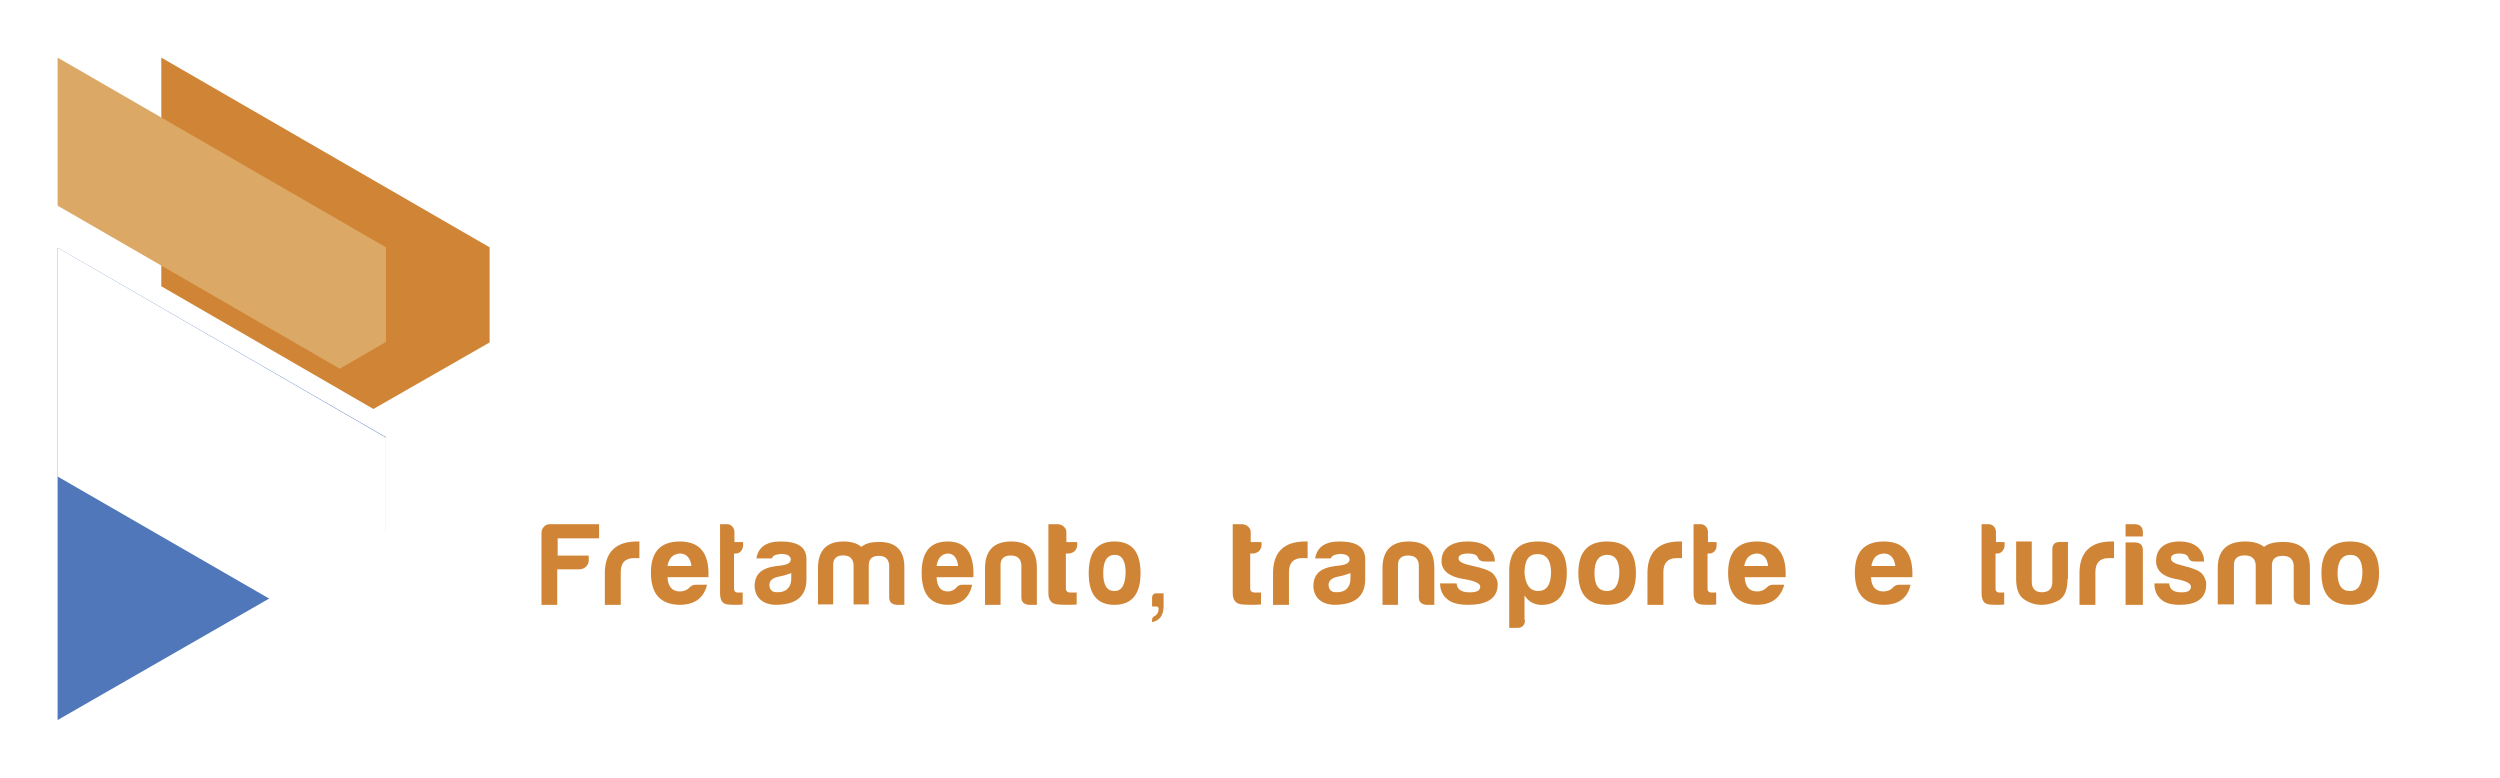
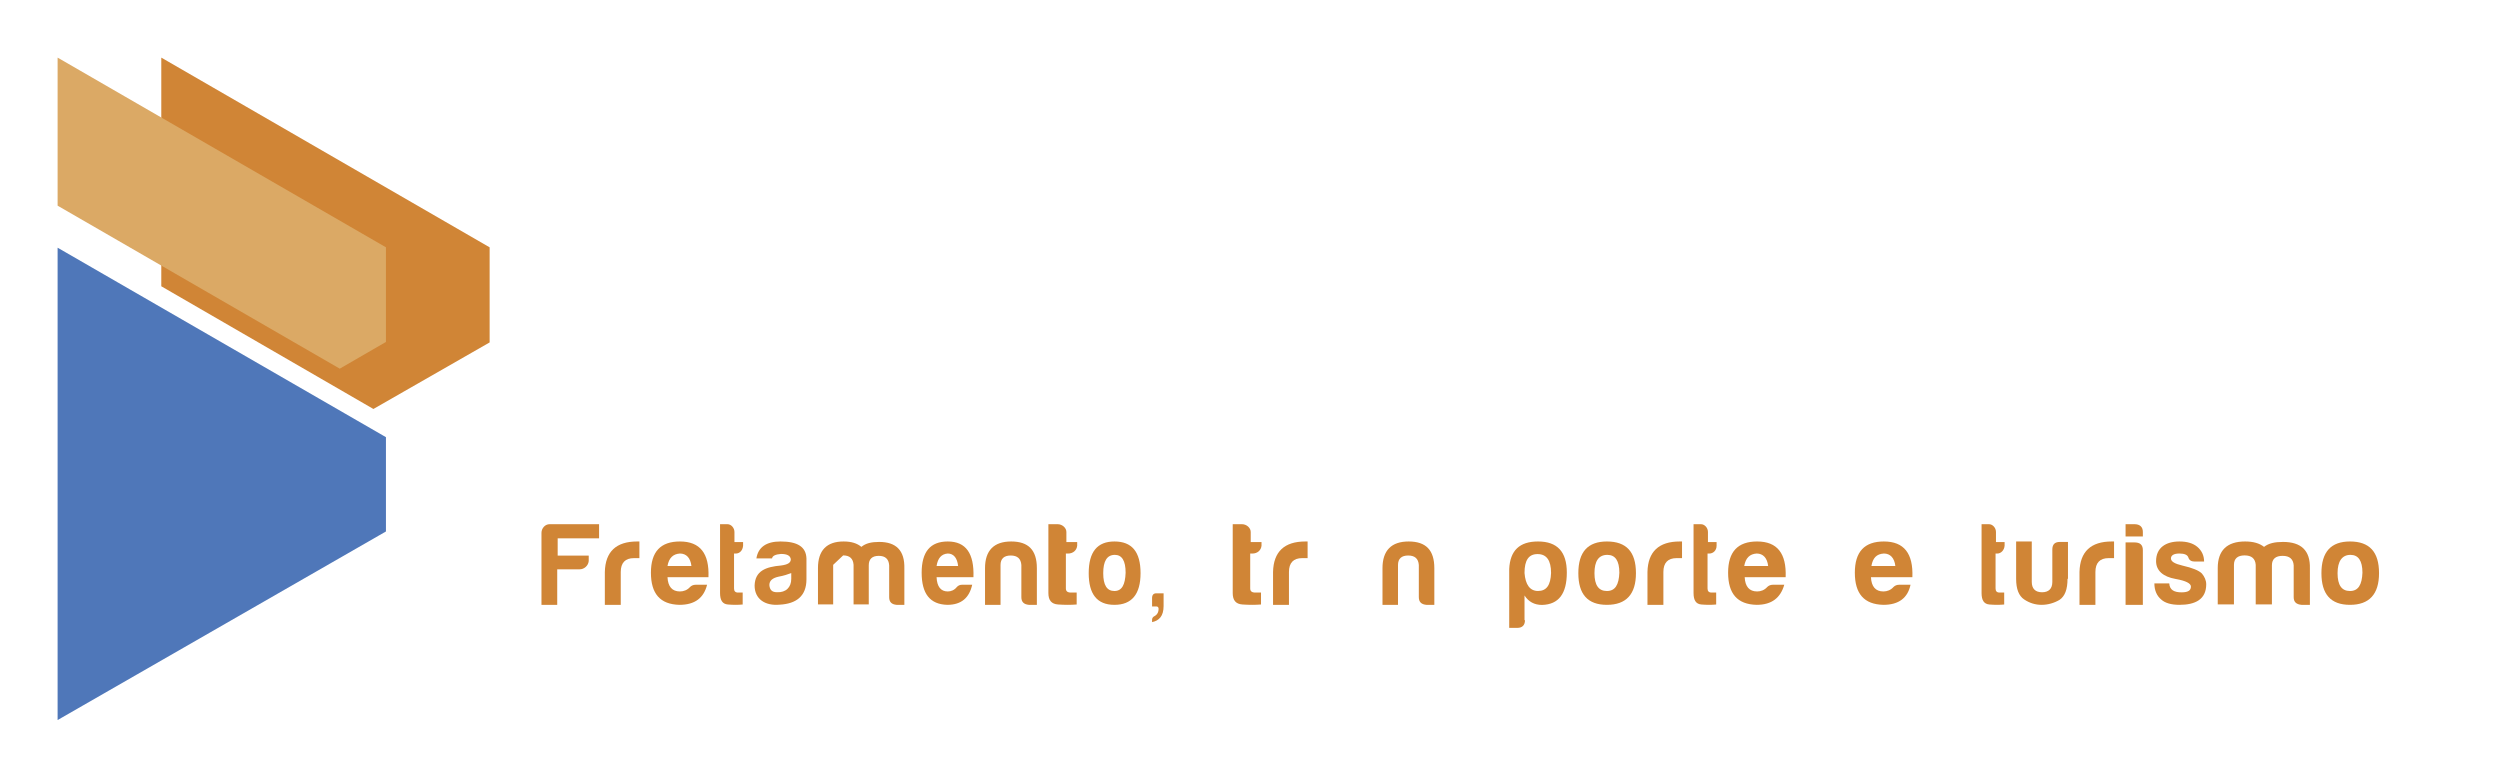
<svg xmlns="http://www.w3.org/2000/svg" width="434" height="135" viewBox="0 0 434 135" fill="none">
  <g filter="url(#filter0_d)">
    <path d="M99.641 93.831H95.734V100H93V87.503C93 86.712 93.625 86 94.406 86H103V88.452H95.812V91.458H101.203V92.407C101.125 93.198 100.422 93.831 99.641 93.831Z" fill="#D08536" />
    <path d="M104 94.299C104.079 90.766 105.974 89 109.605 89H110V91.891H109.053C107.553 91.891 106.763 92.693 106.763 94.299V100H104V94.299V94.299Z" fill="#D08536" />
    <path d="M114.877 93.261H119.032C118.873 91.866 118.153 91.091 117.035 91.091C115.836 91.169 115.117 91.866 114.877 93.261ZM116.955 100C113.598 99.922 112 98.063 112 94.422C112 90.782 113.678 89 117.035 89C120.551 89 122.149 91.092 121.989 95.197H114.877C114.957 96.824 115.676 97.676 117.035 97.676C117.674 97.676 118.313 97.444 118.793 96.901C119.032 96.669 119.352 96.514 119.752 96.514H121.749C121.19 98.761 119.672 100 116.955 100Z" fill="#D08536" />
    <path d="M126.714 91.098H126.429V97.152C126.429 97.63 126.643 97.869 127.143 97.869H127.929V99.94C127.143 100.02 126.286 100.02 125.357 99.94C124.429 99.861 124 99.223 124 97.949V86H125.286C125.929 86 126.5 86.637 126.5 87.354V89.107H128V89.744C127.929 90.541 127.429 91.098 126.714 91.098Z" fill="#D08536" />
    <path d="M136.362 95.491V94.486C135.741 94.718 135.043 94.95 134.19 95.104C133.103 95.336 132.56 95.8 132.56 96.573C132.638 97.422 133.026 97.809 133.879 97.809C135.431 97.886 136.362 96.959 136.362 95.491ZM133.026 91.936H130.31C130.621 90.004 132.017 89 134.5 89C137.448 89 138.922 89.927 139 91.936V95.568C139 98.504 137.216 99.818 134.345 99.972C131.784 100.204 130 98.968 130 96.65C130.078 94.1 131.94 93.404 134.578 93.173C135.741 93.018 136.284 92.709 136.284 92.091C136.207 91.473 135.664 91.164 134.578 91.164C133.647 91.241 133.103 91.473 133.026 91.936Z" fill="#D08536" />
-     <path d="M143.638 93.057V99.922H141V93.603C141 90.56 142.507 89 145.446 89C146.803 89 147.783 89.312 148.536 89.936C149.29 89.312 150.27 89.078 151.626 89.078C154.565 89.078 156.073 90.56 155.997 93.681V100H154.641C153.812 99.922 153.36 99.532 153.36 98.674V93.135C153.284 92.043 152.681 91.496 151.551 91.496C150.42 91.496 149.818 92.043 149.818 93.135V99.922H147.18V93.057C147.104 91.965 146.502 91.418 145.371 91.418C144.241 91.418 143.638 91.965 143.638 93.057Z" fill="#D08536" />
+     <path d="M143.638 93.057V99.922H141V93.603C141 90.56 142.507 89 145.446 89C146.803 89 147.783 89.312 148.536 89.936C149.29 89.312 150.27 89.078 151.626 89.078C154.565 89.078 156.073 90.56 155.997 93.681V100H154.641C153.812 99.922 153.36 99.532 153.36 98.674V93.135C153.284 92.043 152.681 91.496 151.551 91.496C150.42 91.496 149.818 92.043 149.818 93.135V99.922H147.18V93.057C147.104 91.965 146.502 91.418 145.371 91.418Z" fill="#D08536" />
    <path d="M161.589 93.261H165.329C165.185 91.866 164.538 91.091 163.531 91.091C162.452 91.169 161.805 91.866 161.589 93.261ZM163.459 100C160.438 99.922 159 98.063 159 94.422C159 90.782 160.51 89 163.531 89C166.696 89 168.134 91.092 167.99 95.197H161.589C161.661 96.824 162.308 97.676 163.531 97.676C164.106 97.676 164.682 97.444 165.113 96.901C165.329 96.669 165.617 96.514 165.976 96.514H167.774C167.271 98.761 165.904 100 163.459 100Z" fill="#D08536" />
    <path d="M177.615 100C176.769 99.921 176.308 99.529 176.308 98.664V93.086C176.231 91.986 175.615 91.436 174.462 91.436C173.308 91.436 172.692 91.986 172.692 93.086V100H170V93.636C170 90.571 171.538 89 174.538 89C177.538 89 179 90.493 179 93.636V100H177.615Z" fill="#D08536" />
    <path d="M184.393 91.098H184.036V97.152C184.036 97.63 184.304 97.869 184.929 97.869H185.911V99.94C184.929 100.02 183.857 100.02 182.696 99.94C181.536 99.861 181 99.223 181 97.949V86H182.607C183.411 86 184.125 86.637 184.125 87.354V89.107H186V89.744C185.911 90.541 185.286 91.098 184.393 91.098Z" fill="#D08536" />
    <path d="M190.52 94.5C190.52 96.592 191.168 97.599 192.464 97.599C193.76 97.599 194.336 96.514 194.408 94.422C194.408 92.331 193.76 91.324 192.536 91.324C191.168 91.324 190.52 92.409 190.52 94.5ZM197 94.5C197 98.141 195.488 100 192.464 100C189.44 100 188 98.141 188 94.5C188 90.782 189.512 89 192.464 89C195.488 89 197 90.782 197 94.5Z" fill="#D08536" />
    <path d="M201 98V100.203C201 101.983 200.2 102.746 199 103V102.576C199 102.322 199.133 102.068 199.533 101.898C199.933 101.644 200.133 101.22 200.133 100.712C200.133 100.458 200 100.288 199.8 100.288H199V98.847C199 98.254 199.267 98 199.733 98H201V98Z" fill="#D08536" />
    <path d="M216.393 91.098H216.036V97.152C216.036 97.63 216.304 97.869 216.929 97.869H217.911V99.94C216.929 100.02 215.857 100.02 214.696 99.94C213.536 99.861 213 99.223 213 97.949V86H214.607C215.411 86 216.125 86.637 216.125 87.354V89.107H218V89.744C217.911 90.541 217.286 91.098 216.393 91.098Z" fill="#D08536" />
    <path d="M220 94.299C220.079 90.766 221.974 89 225.605 89H226V91.891H225.053C223.553 91.891 222.763 92.693 222.763 94.299V100H220V94.299V94.299Z" fill="#D08536" />
-     <path d="M233.44 95.491V94.486C232.819 94.718 232.121 94.95 231.267 95.104C230.181 95.336 229.638 95.8 229.638 96.573C229.716 97.422 230.103 97.809 230.957 97.809C232.509 97.886 233.44 96.959 233.44 95.491ZM230.026 91.936H227.31C227.621 90.004 229.017 89 231.5 89C234.448 89 235.922 89.927 236 91.936V95.568C236 98.504 234.216 99.818 231.345 99.972C228.784 100.204 227 98.968 227 96.65C227.078 94.1 228.94 93.404 231.578 93.173C232.741 93.018 233.284 92.709 233.284 92.091C233.207 91.473 232.664 91.164 231.578 91.164C230.724 91.241 230.181 91.473 230.026 91.936Z" fill="#D08536" />
    <path d="M246.615 100C245.769 99.921 245.308 99.529 245.308 98.664V93.086C245.231 91.986 244.615 91.436 243.462 91.436C242.308 91.436 241.692 91.986 241.692 93.086V100H239V93.636C239 90.571 240.538 89 243.538 89C246.538 89 248 90.493 248 93.636V100H246.615Z" fill="#D08536" />
-     <path d="M254.164 97.831C255.393 97.831 255.967 97.521 255.967 96.824C255.967 96.282 254.984 95.817 253.016 95.507C250.557 95.12 249.246 94.035 249.246 92.409C249.246 90.085 251.131 89 253.754 89C255.229 89 256.377 89.31 257.197 89.93C258.016 90.549 258.508 91.401 258.508 92.486H256.787C256.131 92.486 255.721 92.254 255.557 91.789C255.393 91.324 254.82 91.091 253.836 91.091C252.77 91.091 252.197 91.401 252.197 91.944C252.197 92.486 252.934 92.873 254.41 93.183C256.295 93.57 257.607 94.035 258.18 94.578C258.672 95.12 259 95.74 259 96.437C259 99.07 256.869 100 253.836 100C252.279 100 251.049 99.69 250.311 99.07C249.492 98.451 249 97.521 249 96.282H251.869C251.951 97.444 252.852 97.831 254.164 97.831Z" fill="#D08536" />
    <path d="M266 97.594C267.484 97.594 268.187 96.578 268.266 94.469C268.266 92.281 267.484 91.188 265.922 91.188C264.359 91.188 263.656 92.281 263.656 94.469C263.812 96.5 264.594 97.594 266 97.594ZM263.734 102.672C263.734 103.531 263.266 104 262.406 104H261V93.766C261.156 90.562 262.797 89 266 89C269.359 89 271 90.797 271 94.391C271 98.062 269.594 99.938 266.703 100.016C265.375 100.016 264.359 99.469 263.656 98.375V102.672H263.734Z" fill="#D08536" />
    <path d="M275.8 94.5C275.8 96.592 276.52 97.599 277.96 97.599C279.4 97.599 280.04 96.514 280.12 94.422C280.12 92.331 279.4 91.324 278.04 91.324C276.52 91.324 275.8 92.409 275.8 94.5ZM283 94.5C283 98.141 281.32 100 277.96 100C274.6 100 273 98.141 273 94.5C273 90.782 274.68 89 277.96 89C281.32 89 283 90.782 283 94.5Z" fill="#D08536" />
    <path d="M285 94.299C285.079 90.766 286.974 89 290.605 89H291V91.891H290.053C288.553 91.891 287.763 92.693 287.763 94.299V100H285V94.299V94.299Z" fill="#D08536" />
    <path d="M295.714 91.098H295.429V97.152C295.429 97.63 295.643 97.869 296.143 97.869H296.929V99.94C296.143 100.02 295.286 100.02 294.357 99.94C293.429 99.861 293 99.223 293 97.949V86H294.286C294.929 86 295.5 86.637 295.5 87.354V89.107H297V89.744C297 90.541 296.429 91.098 295.714 91.098Z" fill="#D08536" />
    <path d="M301.797 93.261H305.952C305.793 91.866 305.073 91.091 303.955 91.091C302.756 91.169 302.037 91.866 301.797 93.261ZM303.955 100C300.598 99.922 299 98.063 299 94.422C299 90.782 300.678 89 304.035 89C307.551 89 309.149 91.092 308.989 95.197H301.877C301.957 96.824 302.676 97.676 304.035 97.676C304.674 97.676 305.313 97.444 305.793 96.901C306.032 96.669 306.352 96.514 306.752 96.514H308.749C308.11 98.761 306.592 100 303.955 100Z" fill="#D08536" />
    <path d="M323.877 93.261H328.032C327.873 91.866 327.153 91.091 326.035 91.091C324.756 91.169 324.117 91.866 323.877 93.261ZM325.955 100C322.598 99.922 321 98.063 321 94.422C321 90.782 322.678 89 326.035 89C329.551 89 331.149 91.092 330.989 95.197H323.797C323.877 96.824 324.596 97.676 325.955 97.676C326.594 97.676 327.233 97.444 327.713 96.901C327.952 96.669 328.272 96.514 328.672 96.514H330.669C330.19 98.761 328.672 100 325.955 100Z" fill="#D08536" />
    <path d="M345.714 91.098H345.429V97.152C345.429 97.63 345.643 97.869 346.143 97.869H346.929V99.94C346.143 100.02 345.286 100.02 344.357 99.94C343.429 99.861 343 99.223 343 97.949V86H344.286C344.929 86 345.5 86.637 345.5 87.354V89.107H347V89.744C346.929 90.541 346.357 91.098 345.714 91.098Z" fill="#D08536" />
    <path d="M357.922 95.475C357.922 97.347 357.457 98.518 356.526 99.142C355.595 99.688 354.509 100 353.422 100C352.336 100 351.328 99.688 350.397 99.064C349.466 98.44 349 97.269 349 95.475V89H351.716V96.021C351.716 97.192 352.336 97.816 353.5 97.816C354.664 97.816 355.284 97.192 355.284 96.021V90.404C355.284 89.546 355.672 89.078 356.603 89.078H358V95.475H357.922Z" fill="#D08536" />
    <path d="M360 94.299C360.079 90.766 361.974 89 365.605 89H366V91.891H365.053C363.553 91.891 362.763 92.693 362.763 94.299V100H360V94.299Z" fill="#D08536" />
    <path d="M369.543 89.164C370.486 89.164 371 89.559 371 90.508V100H368V89.164H369.543ZM369.543 86C370.486 86 371 86.475 371 87.345V88.136H368V86H369.543Z" fill="#D08536" />
    <path d="M377.721 97.831C378.828 97.831 379.344 97.521 379.344 96.824C379.344 96.282 378.459 95.817 376.689 95.507C374.475 95.12 373.295 94.035 373.295 92.409C373.295 90.085 374.992 89 377.352 89C378.68 89 379.713 89.31 380.451 89.93C381.188 90.549 381.631 91.401 381.631 92.486H380.008C379.418 92.486 379.049 92.254 378.902 91.789C378.754 91.324 378.238 91.091 377.352 91.091C376.393 91.091 375.877 91.401 375.877 91.944C375.877 92.486 376.541 92.873 377.869 93.183C379.566 93.57 380.746 94.035 381.262 94.578C381.705 95.12 382 95.74 382 96.437C382 99.07 380.082 100 377.352 100C375.951 100 374.844 99.69 374.18 99.07C373.443 98.451 373 97.521 373 96.282H375.582C375.656 97.444 376.467 97.831 377.721 97.831Z" fill="#D08536" />
    <path d="M386.814 93.057V99.922H384V93.603C384 90.56 385.608 89 388.743 89C390.19 89 391.235 89.312 392.039 89.936C392.843 89.312 393.888 89.078 395.335 89.078C398.47 89.078 400.078 90.56 399.997 93.681V100H398.55C397.666 99.922 397.184 99.532 397.184 98.674V93.135C397.103 92.043 396.46 91.496 395.254 91.496C394.048 91.496 393.405 92.043 393.405 93.135V99.922H390.592V93.057C390.511 91.965 389.868 91.418 388.663 91.418C387.457 91.418 386.814 91.965 386.814 93.057Z" fill="#D08536" />
    <path d="M404.8 94.5C404.8 96.592 405.52 97.599 406.96 97.599C408.4 97.599 409.04 96.514 409.12 94.422C409.12 92.331 408.4 91.324 407.04 91.324C405.6 91.324 404.8 92.409 404.8 94.5ZM412 94.5C412 98.141 410.32 100 406.96 100C403.6 100 402 98.141 402 94.5C402 90.782 403.68 89 406.96 89C410.32 89 412 90.782 412 94.5Z" fill="#D08536" />
    <path d="M9 38L66 70.894V87.263L9 120V38Z" fill="#4F77B9" />
    <path d="M84 37.937L27 5V44.697L63.822 66L84 54.445V37.937Z" fill="#D08536" />
-     <path d="M66 70.973L9 38V77.725L45.873 99L66 87.381V70.973Z" fill="white" />
    <path d="M66 54.362V46.188V37.934L9 5V30.703L57.981 59L66 54.362Z" fill="#DBA965" />
    <path d="M117.047 31.738L115.33 39.265C115.33 39.265 115.408 39.265 115.486 39.265C115.564 39.265 115.642 39.265 115.798 39.265C115.954 39.265 116.11 39.265 116.423 39.265C116.657 39.265 117.047 39.265 117.438 39.265C117.828 39.265 118.375 39.265 118.921 39.265C119.546 39.265 120.248 39.265 121.029 39.265C121.81 39.265 122.747 39.265 123.84 39.265C124.855 39.265 126.104 39.265 127.431 39.265C128.759 39.265 130.242 39.265 131.96 39.265C133.599 39.265 135.473 39.265 137.425 39.265C138.362 39.265 139.221 39.027 140.001 38.473C140.704 37.918 141.251 37.205 141.485 36.254C141.485 36.254 141.563 36.175 141.563 36.096C141.563 36.016 141.641 35.937 141.641 35.779C141.719 35.62 141.719 35.383 141.797 35.145C141.875 34.828 141.953 34.511 142.109 34.035C142.266 33.56 142.422 33.085 142.578 32.451C142.656 31.896 142.5 31.421 142.188 31.025C141.875 30.628 141.407 30.391 140.938 30.391C140.938 30.391 140.86 30.391 140.782 30.391C140.704 30.391 140.626 30.391 140.47 30.391C140.314 30.391 140.158 30.391 139.845 30.391C139.611 30.391 139.221 30.391 138.83 30.391C138.44 30.391 137.893 30.391 137.347 30.391C136.722 30.391 136.02 30.391 135.239 30.391C134.458 30.391 133.521 30.391 132.428 30.391C131.335 30.391 130.164 30.391 128.837 30.391C127.509 30.391 126.026 30.391 124.308 30.391C122.669 30.391 120.795 30.391 118.843 30.391C118.531 30.391 118.218 30.549 117.828 30.787C117.438 30.945 117.203 31.262 117.047 31.738ZM110.099 61.688H134.302C134.614 61.688 134.927 61.53 135.239 61.292C135.551 61.055 135.707 60.658 135.785 60.262C135.785 60.183 135.863 60.025 135.863 59.945C135.863 59.866 135.942 59.708 135.942 59.47C136.02 59.232 136.02 58.995 136.098 58.678C136.176 58.361 136.254 58.044 136.41 57.568C136.722 56.3 136.41 55.191 135.629 54.161C134.848 53.131 133.755 52.656 132.35 52.656C132.194 52.656 132.038 52.656 131.96 52.656C131.804 52.656 131.647 52.656 131.413 52.656C131.179 52.656 130.867 52.656 130.476 52.656C130.086 52.656 129.617 52.656 129.071 52.656C128.524 52.656 127.9 52.656 127.119 52.656C126.416 52.656 125.557 52.656 124.542 52.656C123.606 52.656 122.513 52.656 121.263 52.656C120.014 52.656 118.687 52.656 117.125 52.656C115.642 52.656 113.924 52.656 112.128 52.656C112.128 52.656 112.128 52.735 112.128 52.814C112.128 52.893 112.05 52.973 112.05 53.131C111.972 53.29 111.972 53.527 111.894 53.765C111.816 54.003 111.738 54.399 111.66 54.795C111.582 55.191 111.426 55.746 111.27 56.38C111.114 57.014 110.957 57.727 110.723 58.598C110.567 59.628 110.333 60.579 110.099 61.688ZM116.501 17H144.452C148.434 17 151.713 18.506 154.211 21.516C156.71 24.527 157.49 28.014 156.71 31.896C156.71 31.896 156.632 31.975 156.632 32.055C156.632 32.134 156.632 32.213 156.553 32.372C156.553 32.53 156.475 32.688 156.397 33.005C156.319 33.243 156.241 33.639 156.163 34.035C156.085 34.432 155.929 34.986 155.773 35.541C155.46 37.284 154.758 39.186 153.665 41.087C153.274 41.8 152.728 42.593 152.103 43.465C151.479 44.257 150.776 44.891 149.917 45.366C149.917 45.366 149.839 45.366 149.839 45.445C149.761 45.445 149.683 45.525 149.527 45.604C149.371 45.683 149.214 45.762 148.98 45.842C148.746 45.921 148.434 46.079 148.121 46.238C147.731 46.396 147.341 46.634 146.794 46.872C146.794 46.872 146.872 46.951 146.95 46.951C147.028 47.03 147.106 47.109 147.262 47.188C147.419 47.268 147.575 47.426 147.809 47.664C148.043 47.902 148.356 48.139 148.746 48.456C150.854 51.309 151.479 54.399 150.854 57.885C150.854 57.965 150.776 58.123 150.776 58.281C150.776 58.44 150.698 58.598 150.62 58.836C150.542 59.074 150.464 59.391 150.385 59.708C150.307 60.104 150.151 60.5 150.073 61.055C149.917 61.609 149.761 62.243 149.605 62.956C149.449 63.669 149.214 64.462 148.98 65.413C146.716 71.831 142.656 75 136.722 75C136.722 75 136.644 75 136.566 75C136.488 75 136.332 75 136.176 75C136.02 75 135.707 75 135.395 75C135.083 75 134.692 75 134.146 75C133.677 75 133.053 75 132.35 75C131.647 75 130.789 75 129.852 75C128.915 75 127.744 75 126.494 75C125.245 75 123.762 75 122.2 75C120.561 75 118.765 75 116.813 75C114.861 75 112.597 75 110.255 75C107.834 75 105.18 75 102.369 75C99.48 75 96.357 75 93 75C93 75 93 74.921 93 74.841C93 74.762 93.078 74.683 93.078 74.525C93.156 74.366 93.156 74.128 93.234 73.891C93.312 73.574 93.39 73.257 93.468 72.781C93.546 72.385 93.703 71.831 93.859 71.197C94.015 70.563 94.171 69.85 94.405 68.978C94.64 68.107 94.874 67.156 95.108 65.967C95.342 64.858 95.655 63.59 95.967 62.164C96.279 60.738 96.669 59.153 97.06 57.41C97.45 55.667 97.919 53.686 98.465 51.626C98.934 49.486 99.48 47.188 100.105 44.653C100.729 42.117 101.354 39.344 102.057 36.333C102.759 33.322 103.54 30.153 104.321 26.667C106.507 20.169 110.567 17 116.501 17Z" fill="white" />
    <path d="M186.992 47.18L188.089 42.543H181.355C177.754 42.622 174.857 43.565 172.665 45.451C170.472 47.337 168.907 49.537 168.124 52.131C166.636 59.047 168.985 62.426 175.248 62.347H182.999L186.992 47.18ZM169.611 74.764C162.408 73.978 157.711 70.835 155.362 65.412C153.091 59.911 153.639 53.153 157.162 45.058C163.113 35.077 172.43 30.362 185.035 31.069H205L204.374 33.348H204.452L200.929 47.258L193.882 75H179.946L169.611 74.764Z" fill="white" />
    <path d="M219.16 31H233L230.12 43.571H222.36C221.48 43.571 220.68 43.886 219.88 44.514C219.16 45.143 218.68 45.929 218.44 46.793L211.32 75H197L204.92 43.179C207.08 36.029 211.8 32.021 219.16 31Z" fill="white" />
    <path d="M240.121 17H253.928L250.947 30.391H261.145C268.754 30.787 273.854 33.719 276.442 39.186C279.031 44.653 278.404 51.705 274.481 60.262C272.755 64.303 269.931 67.79 265.93 70.642C261.929 73.495 256.83 74.921 250.711 75H226L228.981 63.432H250.319C253.928 63.352 256.83 62.322 259.105 60.183C261.38 58.044 262.949 55.667 263.734 53.052C265.146 46.158 262.792 42.751 256.595 42.831H247.966L243.729 59.391H230.001L240.121 17Z" fill="white" />
    <path d="M314.159 43.21C312.591 41.717 310.553 40.932 308.122 40.853C304.438 40.617 301.302 41.717 298.636 44.074C295.971 46.431 294.324 49.416 293.697 53.109C292.599 60.416 295.971 64.265 303.732 64.579C307.417 64.422 310.474 62.93 312.983 60.101C315.492 57.273 316.746 53.58 316.746 49.024C316.59 46.588 315.727 44.624 314.159 43.21ZM283.035 68.743C279.585 65.365 278.409 60.18 279.271 53.031C282.251 40.539 291.58 33.232 307.103 31.032C315.962 30.718 322.313 32.682 326.233 37.16C331.642 44.624 331.25 53.345 324.9 63.244C318.079 72.122 308.358 75.971 295.814 74.793C290.718 74.086 286.484 72.122 283.035 68.743Z" fill="white" />
    <path d="M327 74.827L329.407 62.927H351.772C354.179 63.162 355.577 62.379 356.043 60.735C356.12 58.856 354.723 58.074 351.927 58.23H345.637C341.288 58.152 337.949 56.743 335.62 54.003C333.29 51.263 332.591 47.505 333.445 42.651C335.93 34.353 342.298 30.439 352.471 31.065H376L373.515 42.495H350.374C348.588 42.416 347.578 43.043 347.345 44.452C347.268 45.469 347.578 46.174 348.433 46.566C349.287 46.879 350.452 47.035 352.005 46.957L357.674 46.8C362.954 46.957 366.449 48.444 368.157 51.341C369.865 54.159 370.331 57.995 369.555 62.692C367.769 71.225 362.022 75.296 352.16 74.983H327V74.827Z" fill="white" />
    <path d="M404.992 47.18L406.089 42.543H399.355C395.754 42.622 392.857 43.565 390.665 45.451C388.472 47.337 386.907 49.537 386.124 52.131C384.636 59.047 386.985 62.426 393.248 62.347H400.999L404.992 47.18ZM387.611 74.764C380.408 73.978 375.711 70.835 373.362 65.412C371.091 59.911 371.639 53.153 375.162 45.058C381.113 35.077 390.43 30.362 403.035 31.069H423L422.374 33.348H422.452L418.929 47.258L411.882 75H397.868L387.611 74.764Z" fill="white" />
  </g>
  <defs>
    <filter id="filter0_d" x="0" y="0" width="434" height="135" filterUnits="userSpaceOnUse" color-interpolation-filters="sRGB">
      <feFlood flood-opacity="0" result="BackgroundImageFix" />
      <feColorMatrix in="SourceAlpha" type="matrix" values="0 0 0 0 0 0 0 0 0 0 0 0 0 0 0 0 0 0 127 0" />
      <feOffset dx="1" dy="5" />
      <feGaussianBlur stdDeviation="5" />
      <feColorMatrix type="matrix" values="0 0 0 0 0 0 0 0 0 0 0 0 0 0 0 0 0 0 0.25 0" />
      <feBlend mode="normal" in2="BackgroundImageFix" result="effect1_dropShadow" />
      <feBlend mode="normal" in="SourceGraphic" in2="effect1_dropShadow" result="shape" />
    </filter>
  </defs>
</svg>